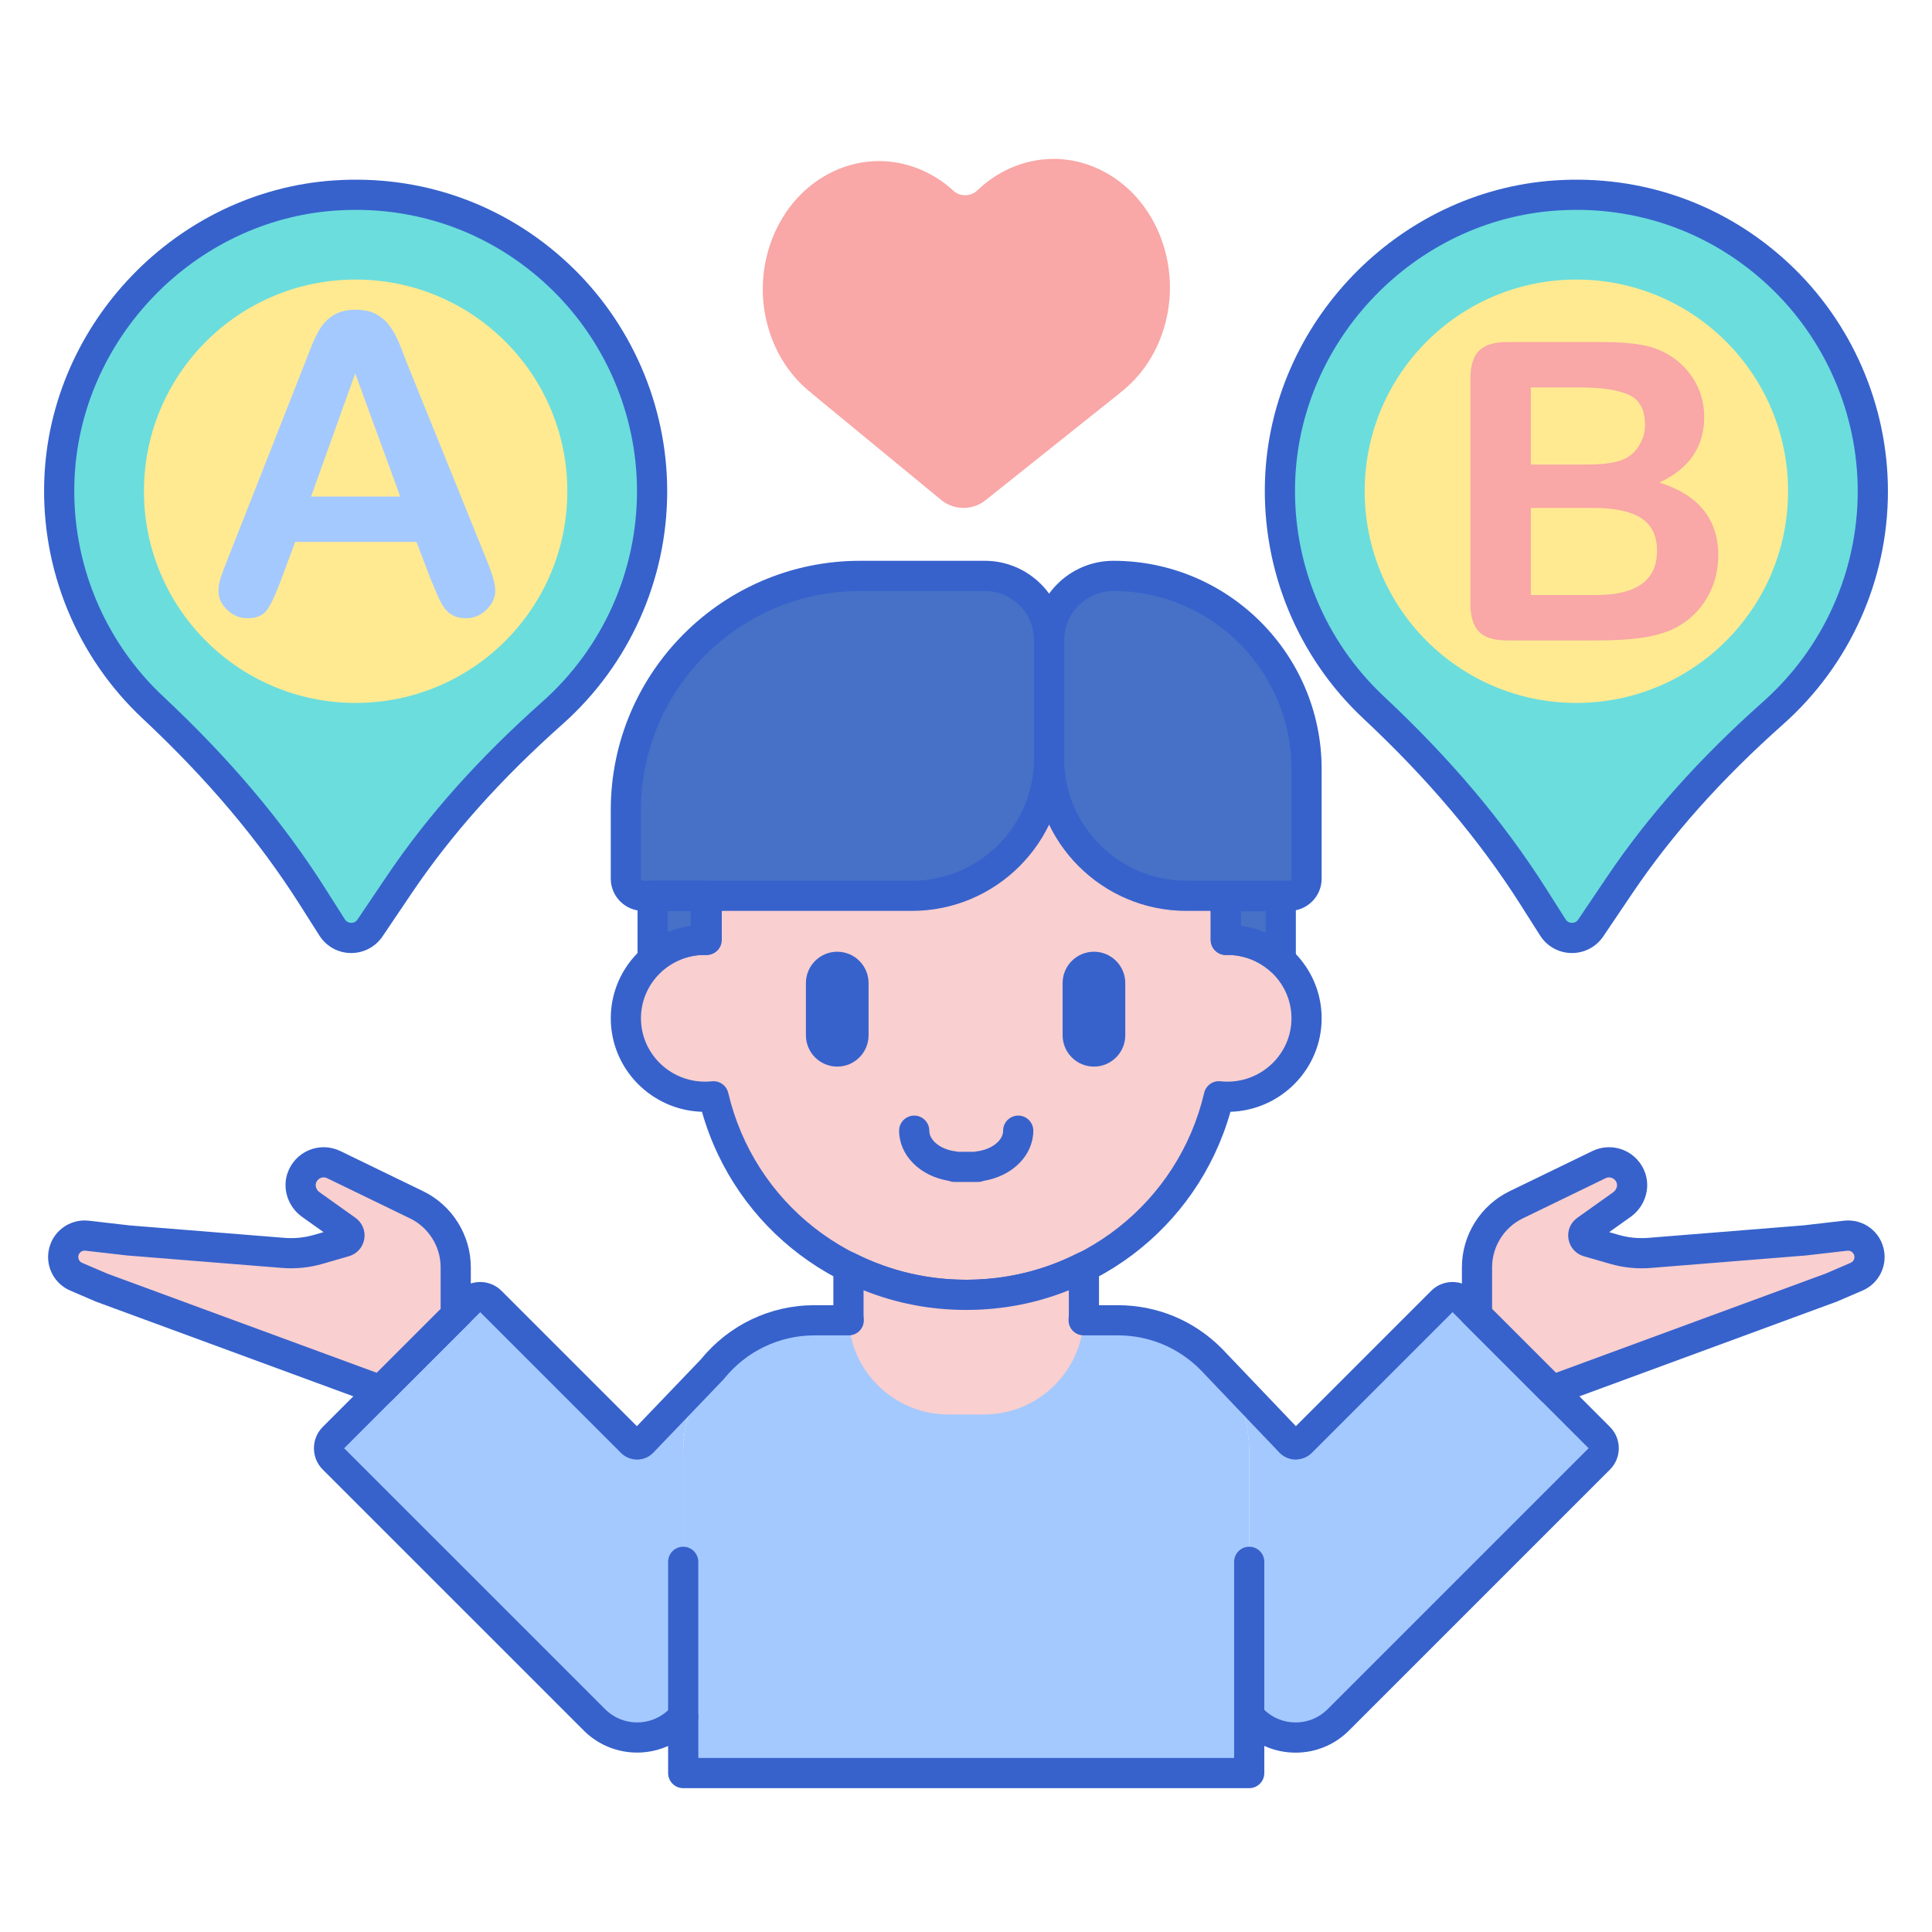
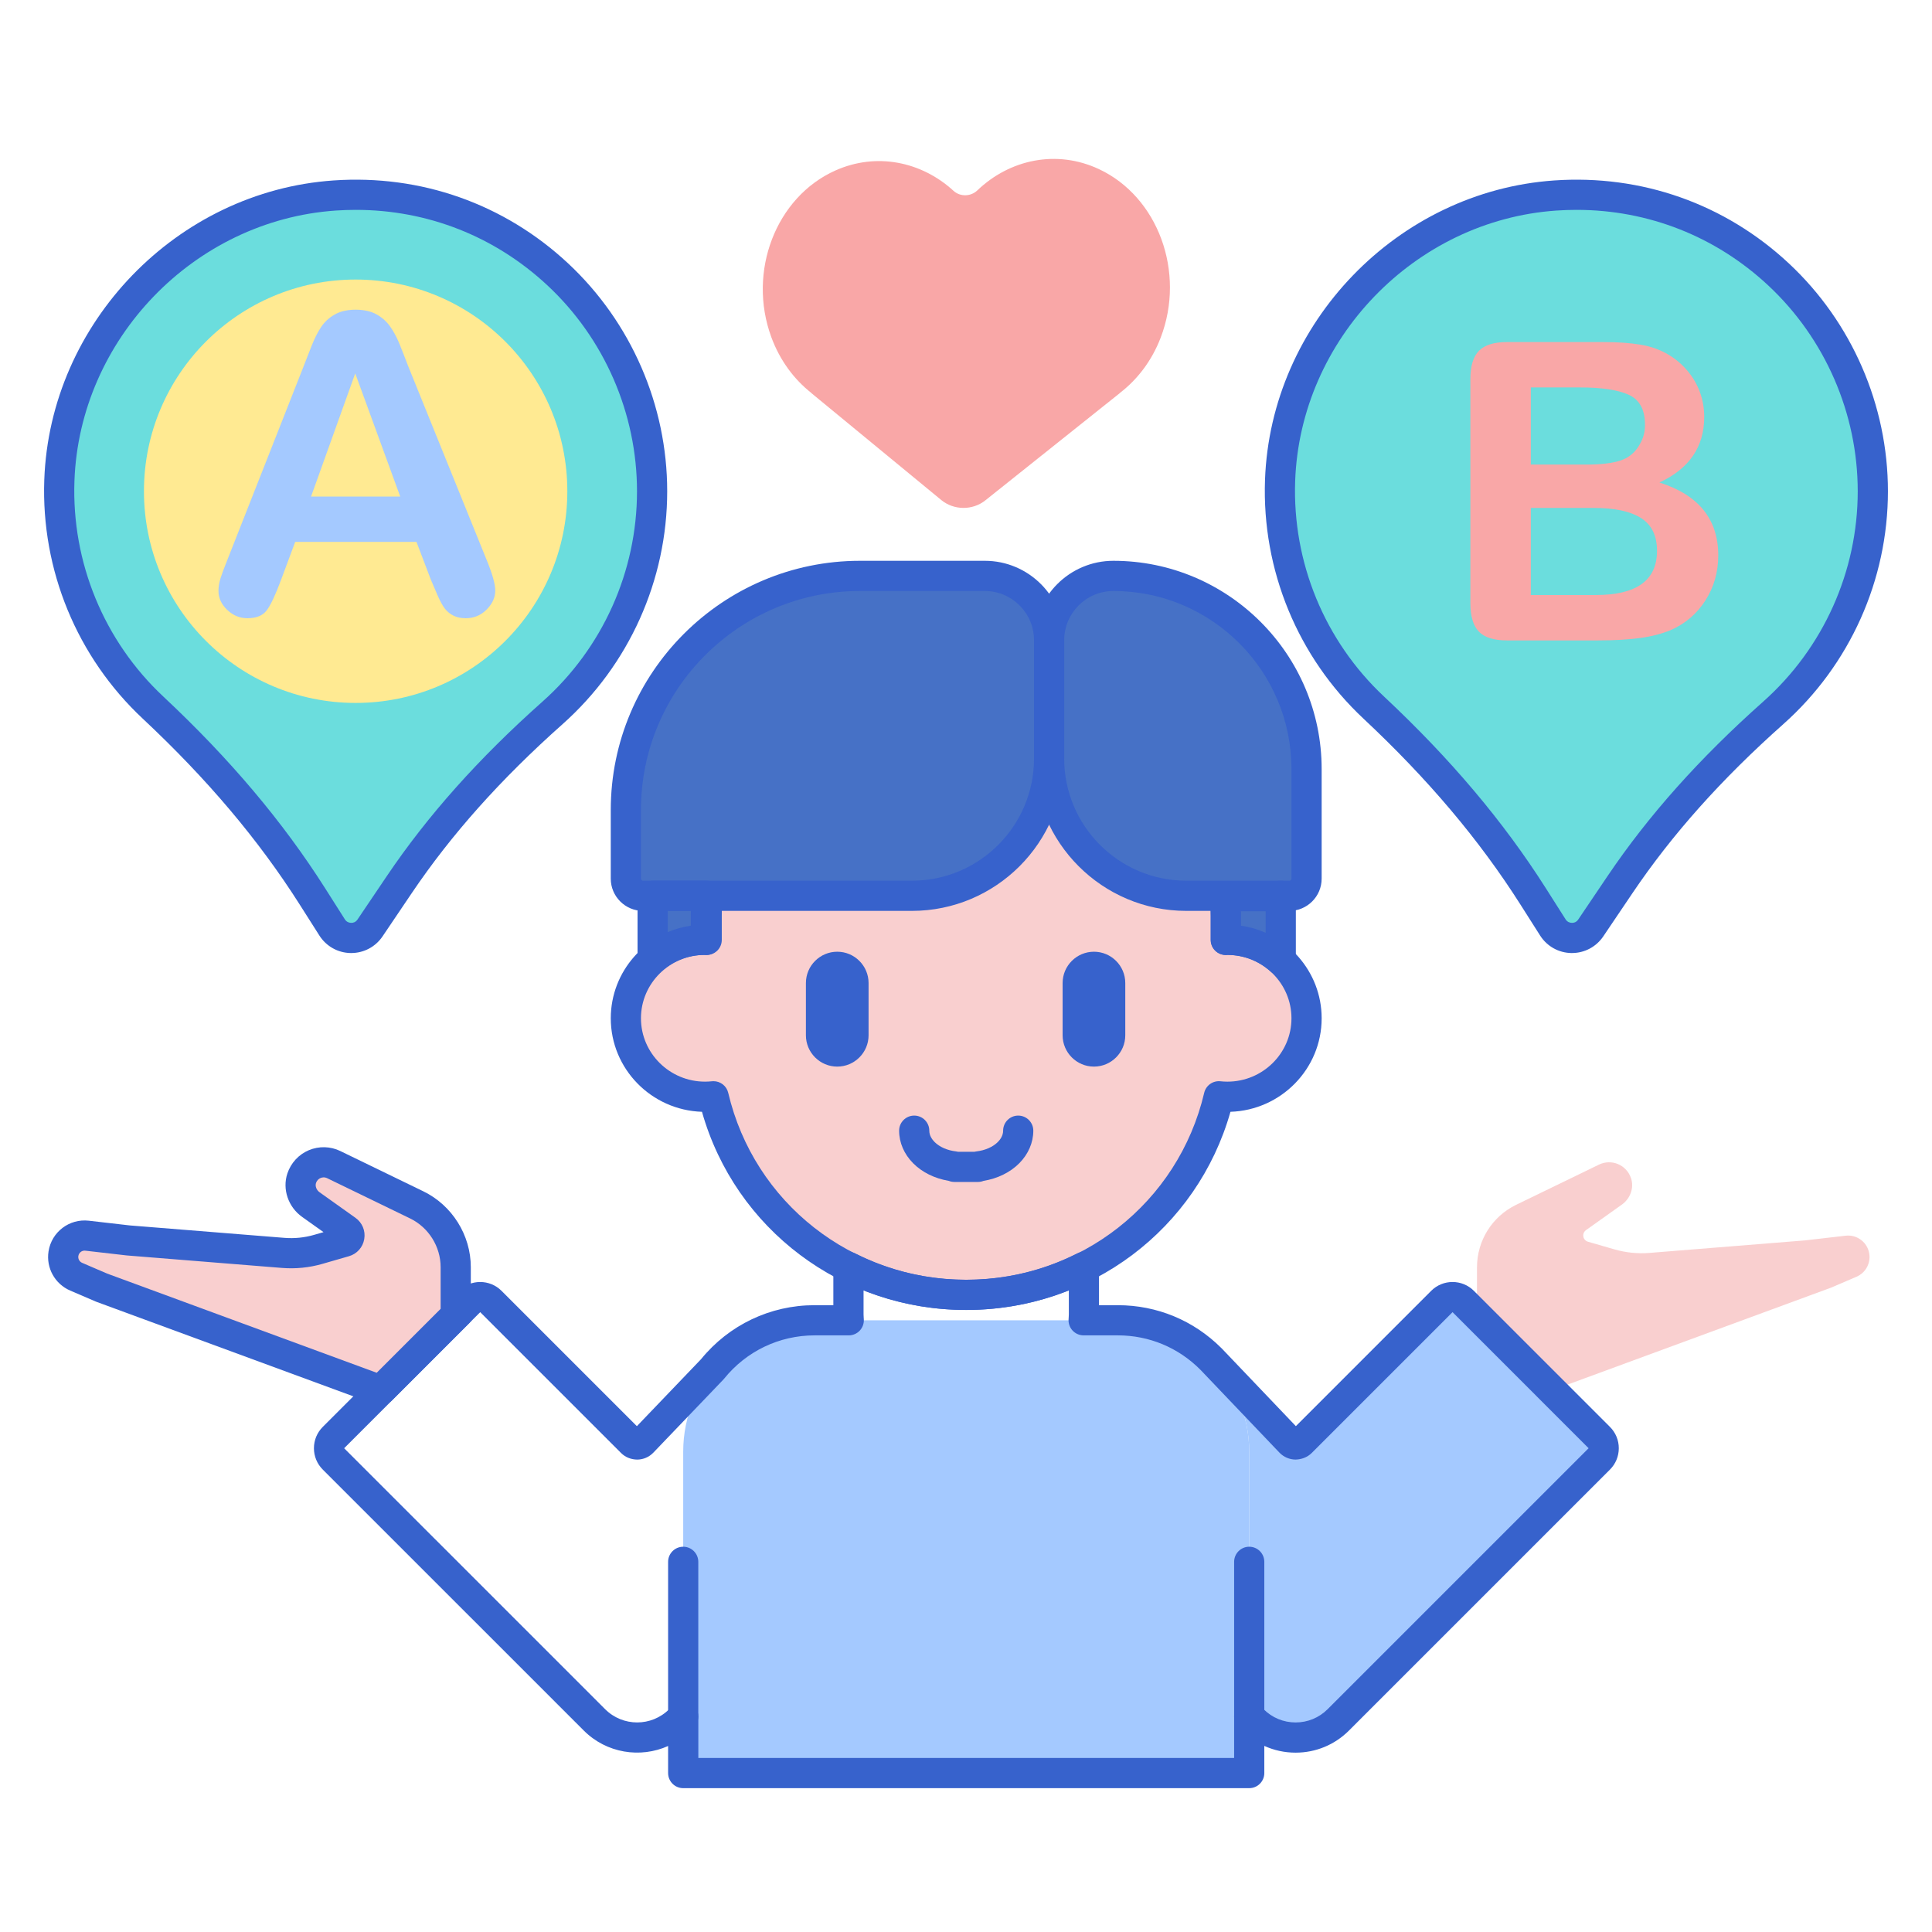
<svg xmlns="http://www.w3.org/2000/svg" id="Layer_1" height="512" viewBox="0 0 256 256" width="512">
  <path d="m96.471 179.274.001-.018-.126.131c.042-.037.082-.076.125-.113z" fill="#a4c9ff" />
-   <path d="m90.528 212.086v-5.136-2.009-.764-11.828c0-4.137 1.45-7.931 3.86-10.918l-9.261 9.666c-.388.405-1.033.412-1.429.015l-18.656-18.656c-.781-.781-2.047-.781-2.828 0l-18.029 18.03c-.781.781-.781 2.047 0 2.828l28.245 28.245.001-.001 6.335 6.335c3.124 3.124 8.19 3.124 11.314 0l.449-.449v-15.358z" fill="#a4c9ff" />
  <path d="m211.912 190.485-18.029-18.03c-.781-.781-2.047-.781-2.828 0l-18.655 18.655c-.397.397-1.043.389-1.431-.017l-10.495-11.005.001.004c3.122 3.146 5.052 7.475 5.052 12.257v11.828 2.773 5.136 15.316l.49.49c3.124 3.124 8.189 3.124 11.314 0l6.335-6.335.001.001 28.245-28.245c.781-.781.781-2.047 0-2.828z" fill="#a4c9ff" />
  <path d="m143.119 174.944c-.012-.001-.023-.003-.035-.003l-.002.003h-35.15c-9.612 0-17.404 7.792-17.404 17.404v11.829.764 2.009 5.136 22.856h.423 21.857 52.72v-22.856-5.136-2.773-11.829c0-9.612-7.792-17.404-17.404-17.404z" fill="#a4c9ff" />
  <path d="m162.634 124.532c-.073 0-.144.009-.217.011v-3.22c0-18.821-15.396-34.079-34.389-34.079-18.992 0-34.389 15.258-34.389 34.079v3.22c-.073-.001-.144-.011-.217-.011-5.794 0-10.492 4.655-10.492 10.397s4.697 10.397 10.492 10.397c.381 0 .756-.023 1.126-.062 3.549 15.076 17.186 26.311 33.481 26.311 16.294 0 29.932-11.234 33.481-26.311.37.039.745.062 1.126.062 5.794 0 10.492-4.655 10.492-10.397-.002-5.742-4.7-10.397-10.494-10.397z" fill="#f9cfcf" />
  <path d="m110.939 141.33c-2.289 0-4.152-1.862-4.152-4.151v-6.919c0-2.289 1.862-4.151 4.152-4.151 2.289 0 4.151 1.862 4.151 4.151v6.919c0 2.289-1.862 4.151-4.151 4.151z" fill="#3762cc" />
  <path d="m144.954 141.33c-2.289 0-4.152-1.862-4.152-4.151v-6.919c0-2.289 1.862-4.151 4.152-4.151 2.289 0 4.151 1.862 4.151 4.151v6.919c0 2.289-1.862 4.151-4.151 4.151z" fill="#3762cc" />
  <path d="m129.597 156.614h-3.139c-.266 0-.519-.052-.751-.146-1.861-.312-3.52-1.13-4.713-2.334-1.197-1.207-1.857-2.739-1.857-4.313 0-1.104.896-2 2-2s2 .896 2 2c0 .656.379 1.176.697 1.497.657.662 1.696 1.118 2.852 1.25.087.01.172.025.256.046h2.177c.082-.021.166-.036.251-.046 1.155-.132 2.194-.588 2.852-1.25.318-.321.697-.84.697-1.497 0-1.104.896-2 2-2s2 .896 2 2c0 1.574-.66 3.106-1.857 4.313-1.201 1.211-2.873 2.032-4.747 2.34-.224.09-.465.14-.718.14z" fill="#3762cc" />
  <path d="m86.407 65.092c0-22.621-19.12-40.776-42.08-39.186-19.874 1.375-35.751 17.84-36.461 37.749-.424 11.885 4.436 22.64 12.413 30.107 8.003 7.492 15.241 15.762 21.118 25.016l2.612 4.113c1.159 1.825 3.809 1.862 5.019.07l3.884-5.753c5.713-8.464 12.675-15.967 20.306-22.753 8.091-7.195 13.189-17.683 13.189-29.363z" fill="#6bdddd" />
  <circle cx="47.124" cy="65.092" fill="#ffea92" r="28.05" />
  <path d="m46.543 126.283c-.023 0-.047 0-.071 0-1.692-.023-3.244-.89-4.151-2.319l-2.613-4.113c-5.438-8.562-12.24-16.618-20.796-24.628-8.716-8.16-13.471-19.691-13.045-31.639.743-20.811 17.576-38.238 38.322-39.673 11.596-.802 22.637 3.102 31.094 10.993 8.34 7.783 13.124 18.786 13.124 30.189 0 11.778-5.052 23.025-13.859 30.857-8.203 7.294-14.738 14.614-19.978 22.377l-3.883 5.753c-.935 1.383-2.479 2.203-4.144 2.203zm.609-98.475c-.891 0-1.787.031-2.687.093-18.731 1.296-33.93 17.033-34.601 35.825-.385 10.791 3.91 21.207 11.781 28.576 8.806 8.244 15.819 16.553 21.44 25.403l2.612 4.113c.252.397.628.461.83.464.213.011.58-.051.843-.44l3.883-5.753c5.429-8.043 12.179-15.609 20.635-23.128 7.955-7.074 12.518-17.231 12.518-27.868 0-10.298-4.32-20.235-11.853-27.265-6.98-6.515-15.915-10.02-25.401-10.02z" fill="#3762cc" />
  <path d="m248.16 65.092c0-22.621-19.12-40.776-42.08-39.186-19.874 1.376-35.751 17.84-36.461 37.749-.424 11.885 4.436 22.64 12.413 30.107 8.003 7.492 15.241 15.762 21.118 25.016l2.612 4.113c1.159 1.825 3.809 1.862 5.019.07l3.884-5.753c5.713-8.464 12.675-15.967 20.306-22.753 8.091-7.195 13.189-17.683 13.189-29.363z" fill="#6bdddd" />
-   <circle cx="208.877" cy="65.092" fill="#ffea92" r="28.05" />
  <path d="m208.296 126.283c-.023 0-.047 0-.071 0-1.692-.023-3.244-.89-4.151-2.319l-2.613-4.113c-5.438-8.562-12.24-16.618-20.796-24.628-8.716-8.16-13.471-19.691-13.045-31.639.742-20.811 17.576-38.237 38.322-39.673 11.592-.8 22.638 3.101 31.094 10.993 8.341 7.783 13.124 18.787 13.124 30.189 0 11.777-5.052 23.024-13.859 30.857-8.203 7.294-14.738 14.614-19.978 22.377l-3.883 5.753c-.935 1.383-2.479 2.203-4.144 2.203zm.609-98.475c-.891 0-1.787.031-2.687.093-18.732 1.296-33.93 17.033-34.601 35.825-.385 10.791 3.91 21.207 11.781 28.576 8.806 8.244 15.819 16.553 21.44 25.403l2.612 4.113c.252.397.628.461.83.464.214.011.58-.051.843-.44l3.883-5.753c5.429-8.043 12.179-15.609 20.635-23.128 7.955-7.075 12.518-17.232 12.518-27.868 0-10.298-4.32-20.235-11.853-27.265-6.98-6.515-15.916-10.02-25.401-10.02z" fill="#3762cc" />
  <path d="m57.075 76.767-1.888-4.962h-16.072l-1.888 5.07c-.737 1.978-1.367 3.313-1.888 4.004-.522.692-1.375 1.039-2.562 1.039-1.007 0-1.897-.369-2.67-1.106s-1.159-1.573-1.159-2.508c0-.54.089-1.096.27-1.672.179-.575.476-1.375.89-2.4l10.113-25.672c.288-.737.634-1.623 1.038-2.656.405-1.034.836-1.892 1.294-2.576.458-.683 1.061-1.236 1.807-1.658s1.667-.634 2.764-.634c1.114 0 2.045.211 2.791.634.746.422 1.348.966 1.807 1.631.458.666.845 1.38 1.16 2.144.314.764.715 1.784 1.2 3.061l10.328 25.511c.809 1.941 1.214 3.353 1.214 4.234 0 .917-.382 1.757-1.146 2.521s-1.685 1.146-2.764 1.146c-.629 0-1.168-.113-1.618-.337-.45-.225-.827-.53-1.133-.917s-.634-.98-.984-1.78c-.351-.799-.652-1.505-.904-2.117zm-15.856-10.975h11.811l-5.96-16.315z" fill="#a4c9ff" />
  <path d="m211.769 84.859h-12.082c-1.744 0-2.989-.391-3.735-1.173s-1.119-2.027-1.119-3.735v-29.718c0-1.744.382-2.998 1.146-3.762s2-1.146 3.708-1.146h12.81c1.888 0 3.523.117 4.908.351 1.384.234 2.625.683 3.721 1.348.935.558 1.762 1.263 2.481 2.117s1.268 1.798 1.645 2.832.566 2.126.566 3.276c0 3.955-1.978 6.85-5.933 8.684 5.195 1.654 7.793 4.872 7.793 9.654 0 2.211-.566 4.203-1.699 5.974-1.132 1.771-2.661 3.079-4.584 3.923-1.205.504-2.589.859-4.153 1.065-1.562.207-3.388.31-5.473.31zm-8.926-33.52v10.22h7.335c1.996 0 3.537-.188 4.625-.566 1.087-.378 1.919-1.097 2.495-2.158.449-.755.674-1.6.674-2.535 0-1.996-.71-3.321-2.13-3.978-1.42-.656-3.586-.984-6.499-.984h-6.5zm8.333 15.964h-8.333v11.542h8.603c5.411 0 8.117-1.951 8.117-5.852 0-1.996-.701-3.442-2.104-4.341s-3.497-1.349-6.283-1.349z" fill="#f9a7a7" />
  <path d="m148.405 52.07-.012-.006c2.316-1.774 4.228-4.256 5.407-7.335 3.319-8.661-.347-18.655-8.188-22.321-5.598-2.618-11.808-1.298-16.111 2.822-.865.828-2.269.867-3.153.057-4.226-3.87-10.193-5.13-15.645-2.699-7.891 3.517-11.696 13.407-8.499 22.088 1.137 3.086 3.013 5.59 5.304 7.395l-.012.006 17.227 14.181c1.671 1.375 4.148 1.394 5.841.043z" fill="#f9a7a7" />
  <path d="m128.028 173.575c-16.442 0-30.61-10.714-35.013-26.256-6.7-.214-12.084-5.69-12.084-12.391 0-6.235 4.663-11.41 10.709-12.271v-1.335c0-19.894 16.324-36.079 36.389-36.079s36.389 16.185 36.389 36.079v1.335c6.046.861 10.709 6.036 10.709 12.271 0 6.701-5.384 12.177-12.084 12.391-4.406 15.542-18.573 26.256-35.015 26.256zm-33.479-30.311c.918 0 1.731.631 1.945 1.542 3.432 14.583 16.399 24.769 31.534 24.769 15.134 0 28.101-10.186 31.534-24.769.231-.98 1.16-1.641 2.157-1.531.301.032.606.05.916.05 4.682 0 8.491-3.767 8.491-8.397 0-4.622-3.795-8.383-8.465-8.397-.053.003-.183.01-.204.01-.541.008-1.057-.196-1.44-.571-.384-.376-.6-.891-.6-1.428v-3.22c0-17.688-14.529-32.079-32.389-32.079s-32.389 14.391-32.389 32.079v3.22c0 .538-.216 1.052-.6 1.428-.384.375-.912.582-1.44.571-.033 0-.166-.007-.199-.01h-.001c-4.661 0-8.469 3.767-8.469 8.396s3.809 8.397 8.491 8.397c.31 0 .615-.019.916-.05.071-.006.142-.01.212-.01z" fill="#3762cc" />
  <path d="m169.062 118.753h-6.724c.066.848.1 1.705.1 2.57v3.22c.073-.001.144-.011.217-.011 2.717 0 5.185 1.033 7.048 2.712v-8.546c-.208.033-.422.055-.641.055z" fill="#4671c6" />
  <path d="m120.838 118.697h-35.636c-1.255 0-2.272-1.017-2.272-2.272v-9.093c0-17.134 13.889-31.023 31.023-31.023h16.54c4.705 0 8.519 3.814 8.519 8.519v15.694c0 10.038-8.137 18.175-18.174 18.175z" fill="#4671c6" />
  <path d="m170.854 118.697h-13.667c-10.038 0-18.175-8.137-18.175-18.175v-15.693c0-4.705 3.814-8.519 8.519-8.519 14.135 0 25.594 11.459 25.594 25.594v14.522c.001 1.254-1.017 2.271-2.271 2.271z" fill="#4671c6" />
  <path d="m86.478 118.697v8.358c1.837-1.569 4.224-2.524 6.839-2.524.073 0 .144.01.217.011v-3.22c0-.885.044-1.759.113-2.625z" fill="#4671c6" />
  <path d="m169.705 129.243c-.485 0-.965-.177-1.339-.514-1.572-1.417-3.6-2.197-5.709-2.197-.05.006-.136.013-.217.011-.525 0-1.03-.207-1.405-.576-.381-.376-.595-.889-.595-1.424v-3.22c0-.799-.032-1.612-.094-2.415-.043-.556.147-1.104.526-1.513.378-.409.911-.642 1.468-.642h6.724c.112 0 .221-.014.329-.031.574-.093 1.167.074 1.612.454s.701.936.701 1.521v8.546c0 .79-.465 1.506-1.187 1.827-.263.117-.54.173-.814.173zm-5.267-6.584c1.13.162 2.228.478 3.266.936v-2.842h-3.271c.003.19.005.38.005.57z" fill="#3762cc" />
  <path d="m120.837 120.697h-35.635c-2.355 0-4.272-1.917-4.272-4.272v-9.093c0-18.209 14.814-33.023 33.023-33.023h16.54c5.8 0 10.519 4.719 10.519 10.52v15.693c0 11.125-9.05 20.175-20.175 20.175zm-6.884-42.387c-16.003 0-29.023 13.02-29.023 29.023v9.093c0 .15.122.272.272.272h35.635c8.919 0 16.175-7.256 16.175-16.175v-15.694c0-3.595-2.924-6.52-6.519-6.52h-16.54z" fill="#3762cc" />
  <path d="m170.854 120.697h-13.667c-11.125 0-20.175-9.05-20.175-20.175v-15.693c0-5.8 4.719-10.52 10.52-10.52 15.215 0 27.594 12.378 27.594 27.594v14.522c-.001 2.356-1.917 4.272-4.272 4.272zm-23.322-42.387c-3.595 0-6.52 2.925-6.52 6.52v15.693c0 8.919 7.256 16.175 16.175 16.175h13.667c.15 0 .272-.122.272-.272v-14.522c-.001-13.01-10.584-23.594-23.594-23.594z" fill="#3762cc" />
  <path d="m86.478 129.055c-.284 0-.569-.061-.837-.184-.708-.327-1.163-1.036-1.163-1.816v-8.358c0-1.104.896-2 2-2h7.169c.558 0 1.091.233 1.47.644.378.41.568.959.524 1.516-.072.895-.106 1.702-.106 2.466v3.22c0 .535-.214 1.048-.595 1.424-.381.375-.865.577-1.432.576-.074-.001-.146-.005-.219-.01h-.001c-2 0-3.968.726-5.511 2.044-.37.315-.832.478-1.299.478zm2-8.358v2.808c.977-.409 2.004-.694 3.057-.845v-1.337c0-.206.002-.415.006-.625h-3.063z" fill="#3762cc" />
-   <path d="m128.028 171.575c-5.619 0-10.922-1.337-15.605-3.706v6.311c0 7.315 5.93 13.245 13.245 13.245h4.71c7.315 0 13.245-5.93 13.245-13.245v-6.306c-4.68 2.366-9.979 3.701-15.595 3.701z" fill="#f9cfcf" />
  <path d="m247.689 166.123c-.234-1.507-1.617-2.561-3.133-2.386l-5.417.624-20.568 1.655c-1.564.126-3.139-.033-4.647-.468l-3.507-1.012c-.697-.201-.854-1.118-.262-1.539l4.755-3.385c1.105-.787 1.64-2.206 1.209-3.492-.606-1.808-2.612-2.595-4.244-1.803l-10.989 5.332c-3.165 1.536-5.175 4.745-5.175 8.263v5.64l-.367.363 10.215 10.215.627-.103 36.461-13.415 3.357-1.442c1.191-.511 1.884-1.765 1.685-3.047z" fill="#f9cfcf" />
  <path d="m8.407 166.123c.234-1.507 1.617-2.561 3.133-2.386l5.417.624 20.568 1.655c1.564.126 3.139-.033 4.647-.468l3.507-1.012c.697-.201.854-1.118.262-1.539l-4.755-3.385c-1.105-.787-1.64-2.206-1.209-3.492.606-1.808 2.612-2.595 4.244-1.803l10.989 5.332c3.165 1.536 5.175 4.745 5.175 8.263v5.64l.367.363-10.215 10.215-.627-.103-36.46-13.414-3.357-1.442c-1.192-.512-1.885-1.766-1.686-3.048z" fill="#f9cfcf" />
  <g fill="#3762cc">
-     <path d="m205.558 186.131c-.526 0-1.036-.208-1.414-.586l-10.215-10.215c-.376-.376-.587-.887-.586-1.419.001-.415.131-.815.367-1.149v-4.849c0-4.255 2.474-8.205 6.302-10.063l10.99-5.332c1.309-.635 2.827-.676 4.168-.112 1.341.563 2.378 1.686 2.845 3.079.696 2.078-.104 4.446-1.946 5.757l-2.843 2.023 1.251.361c1.28.369 2.606.501 3.932.395l20.568-1.655 5.349-.617c2.596-.299 4.937 1.487 5.337 4.066.34 2.185-.841 4.32-2.873 5.192l-3.356 1.442c-.033.014-.065.027-.099.04l-36.461 13.415c-.119.044-.242.076-.368.097l-.627.103c-.106.018-.213.027-.321.027zm-7.848-12.677 8.452 8.452 35.744-13.151 3.308-1.421c.354-.152.559-.522.5-.902 0 0 0 0 0-.001-.07-.448-.48-.759-.928-.707l-5.418.624-20.636 1.662c-1.81.145-3.614-.036-5.361-.539l-3.507-1.012c-1.067-.308-1.845-1.179-2.032-2.273s.259-2.174 1.164-2.817l4.755-3.385c.414-.294.612-.811.473-1.228-.132-.394-.4-.577-.602-.662-.166-.07-.499-.159-.873.023l-10.99 5.332c-2.459 1.193-4.048 3.73-4.048 6.464v5.541zm44.936-2.841h.01z" />
    <path d="m50.538 186.131c-.107 0-.215-.009-.323-.026l-.626-.103c-.125-.021-.248-.053-.367-.097l-36.462-13.415c-.034-.012-.066-.025-.099-.04l-3.357-1.442c-2.031-.872-3.213-3.007-2.873-5.192 0 0 0 0 0-.001.402-2.579 2.755-4.361 5.338-4.065l5.417.624 20.5 1.648c1.328.107 2.652-.026 3.933-.396l1.251-.361-2.842-2.023c-1.842-1.312-2.642-3.679-1.946-5.757.467-1.394 1.504-2.516 2.845-3.079s2.861-.523 4.168.112l10.989 5.332c3.829 1.858 6.302 5.808 6.302 10.063v4.849c.236.334.366.735.367 1.149.001.532-.209 1.043-.586 1.419l-10.215 10.215c-.378.378-.889.586-1.414.586zm-36.347-17.376 35.743 13.151 8.452-8.452v-5.542c0-2.733-1.589-5.271-4.048-6.464l-10.989-5.332c-.376-.182-.708-.093-.873-.023-.202.084-.47.268-.602.662-.14.417.059.933.473 1.228l4.754 3.384c.904.643 1.351 1.722 1.164 2.816-.186 1.095-.965 1.966-2.032 2.273l-3.507 1.012c-1.746.503-3.551.683-5.362.539l-20.568-1.655-5.486-.63c-.454-.055-.858.258-.928.707-.059.379.146.75.5.902z" />
    <path d="m90.528 229.442c-1.104 0-2-.896-2-2v-20.492c0-1.104.896-2 2-2s2 .896 2 2v20.492c0 1.105-.896 2-2 2z" />
    <path d="m165.528 229.442c-1.104 0-2-.896-2-2v-20.492c0-1.104.896-2 2-2s2 .896 2 2v20.492c0 1.105-.896 2-2 2z" />
    <path d="m165.528 236.941h-75c-1.104 0-2-.896-2-2v-3.588c-3.678 1.651-8.16.97-11.177-2.048l-34.581-34.578c-.755-.755-1.172-1.759-1.172-2.828s.417-2.073 1.172-2.829l18.029-18.029c1.56-1.56 4.098-1.559 5.656 0l17.935 17.934 8.496-8.868c3.708-4.553 9.187-7.163 15.046-7.163h2.491v-5.075c0-.695.361-1.34.953-1.704.592-.365 1.33-.395 1.95-.081 4.578 2.316 9.524 3.491 14.702 3.491 5.174 0 10.118-1.173 14.693-3.486.619-.314 1.357-.284 1.95.081.592.364.952 1.009.952 1.704v5.071h2.5c5.178 0 10.042 2.014 13.707 5.674.031.029.062.059.091.089l9.788 10.264 17.931-17.931c1.56-1.56 4.098-1.559 5.656 0l18.03 18.03c.756.755 1.172 1.76 1.172 2.828 0 1.069-.417 2.073-1.172 2.829l-34.581 34.579c-1.888 1.889-4.399 2.929-7.071 2.929-1.455 0-2.861-.309-4.146-.894v3.601c0 1.103-.896 1.998-2 1.998zm-73-4h71v-5.54c0-.809.487-1.538 1.235-1.848.747-.311 1.608-.138 2.179.434l.49.49c1.133 1.133 2.64 1.757 4.243 1.757s3.109-.624 4.242-1.757l34.582-34.579-18.029-18.03-18.655 18.655c-.577.577-1.362.863-2.157.878-.814-.01-1.573-.339-2.135-.929l-10.437-10.944c-.01-.009-.02-.019-.029-.029-2.916-2.938-6.798-4.556-10.933-4.556h-4.539c-.55 0-1.077-.227-1.454-.627-.378-.4-.574-.938-.542-1.488l.015-.234c.009-.138.02-.275.02-.416v-3.208c-4.307 1.729-8.866 2.603-13.596 2.603-4.733 0-9.295-.875-13.604-2.606v3.211c0 .141.011.278.02.416l.015.234c.032.549-.165 1.087-.542 1.488-.377.4-.904.627-1.454.627h-4.53c-4.673 0-9.042 2.093-11.988 5.743-.036.044-.073.086-.112.127l-9.26 9.666c-.564.587-1.322.916-2.135.924-.818-.01-1.578-.304-2.152-.879l-18.656-18.656-18.03 18.03 34.581 34.578c2.34 2.34 6.146 2.339 8.486 0l.449-.449c.572-.572 1.432-.744 2.179-.434.748.31 1.235 1.039 1.235 1.848v5.5z" />
  </g>
</svg>